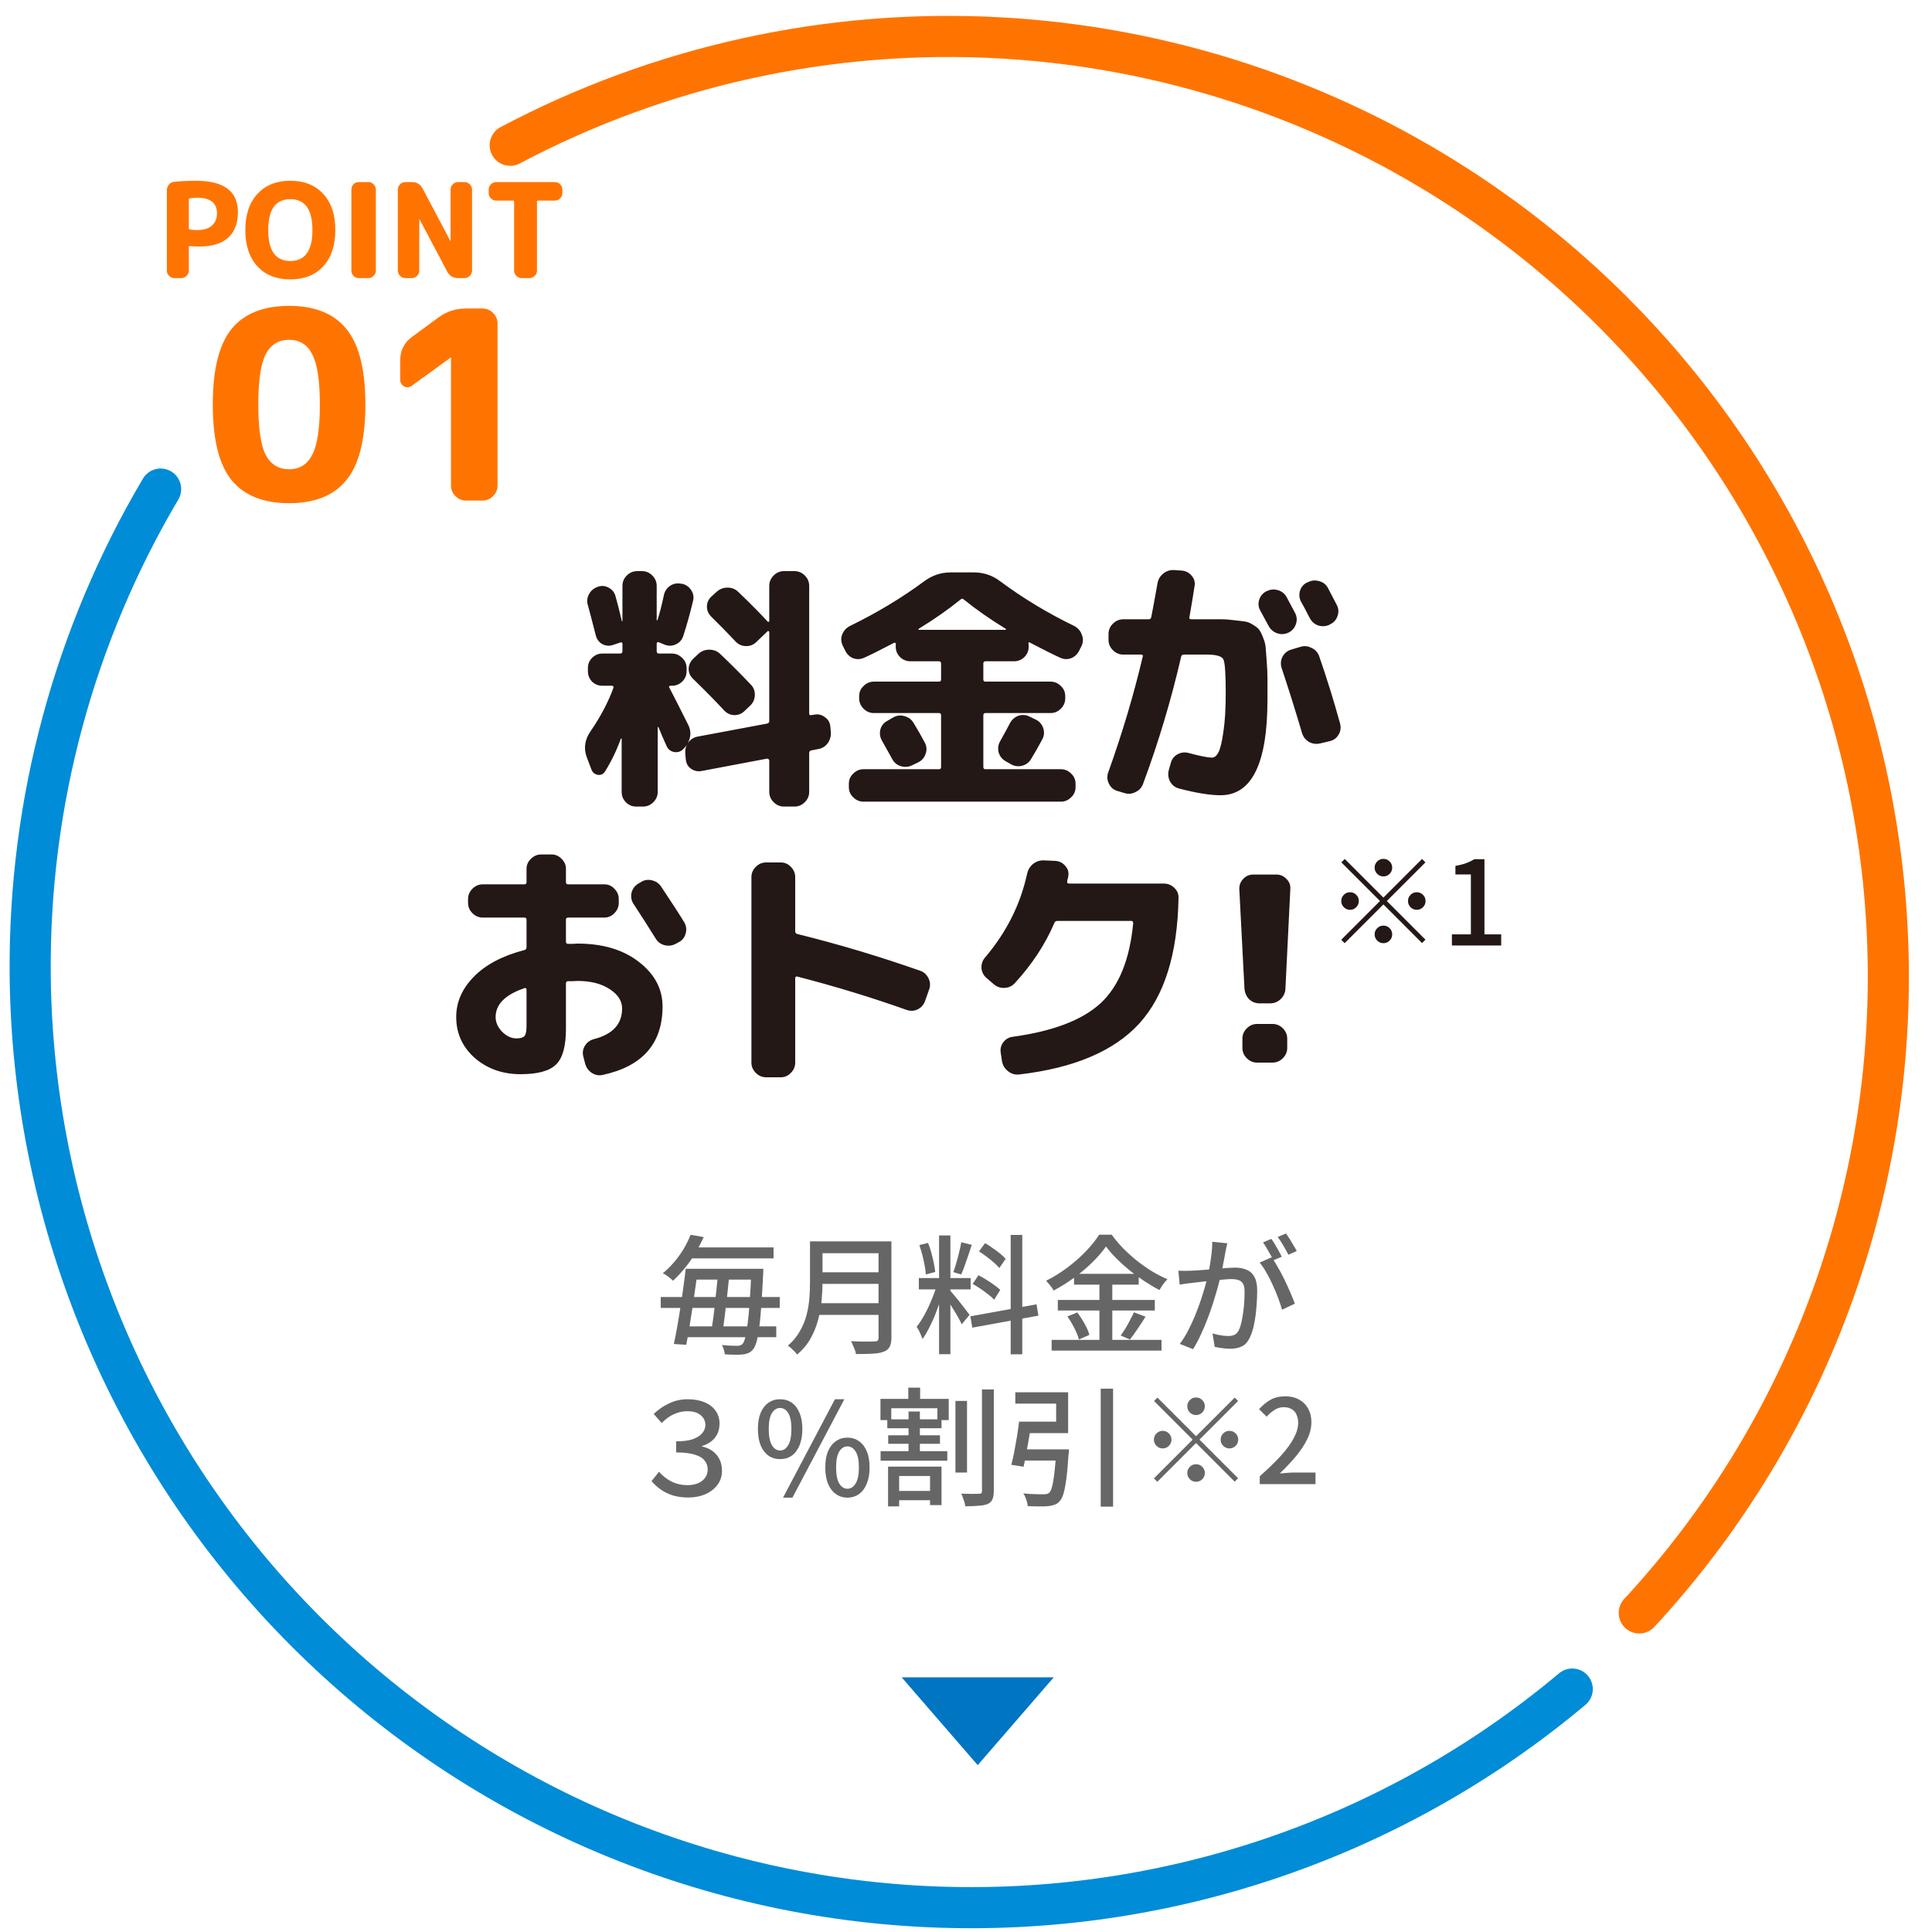
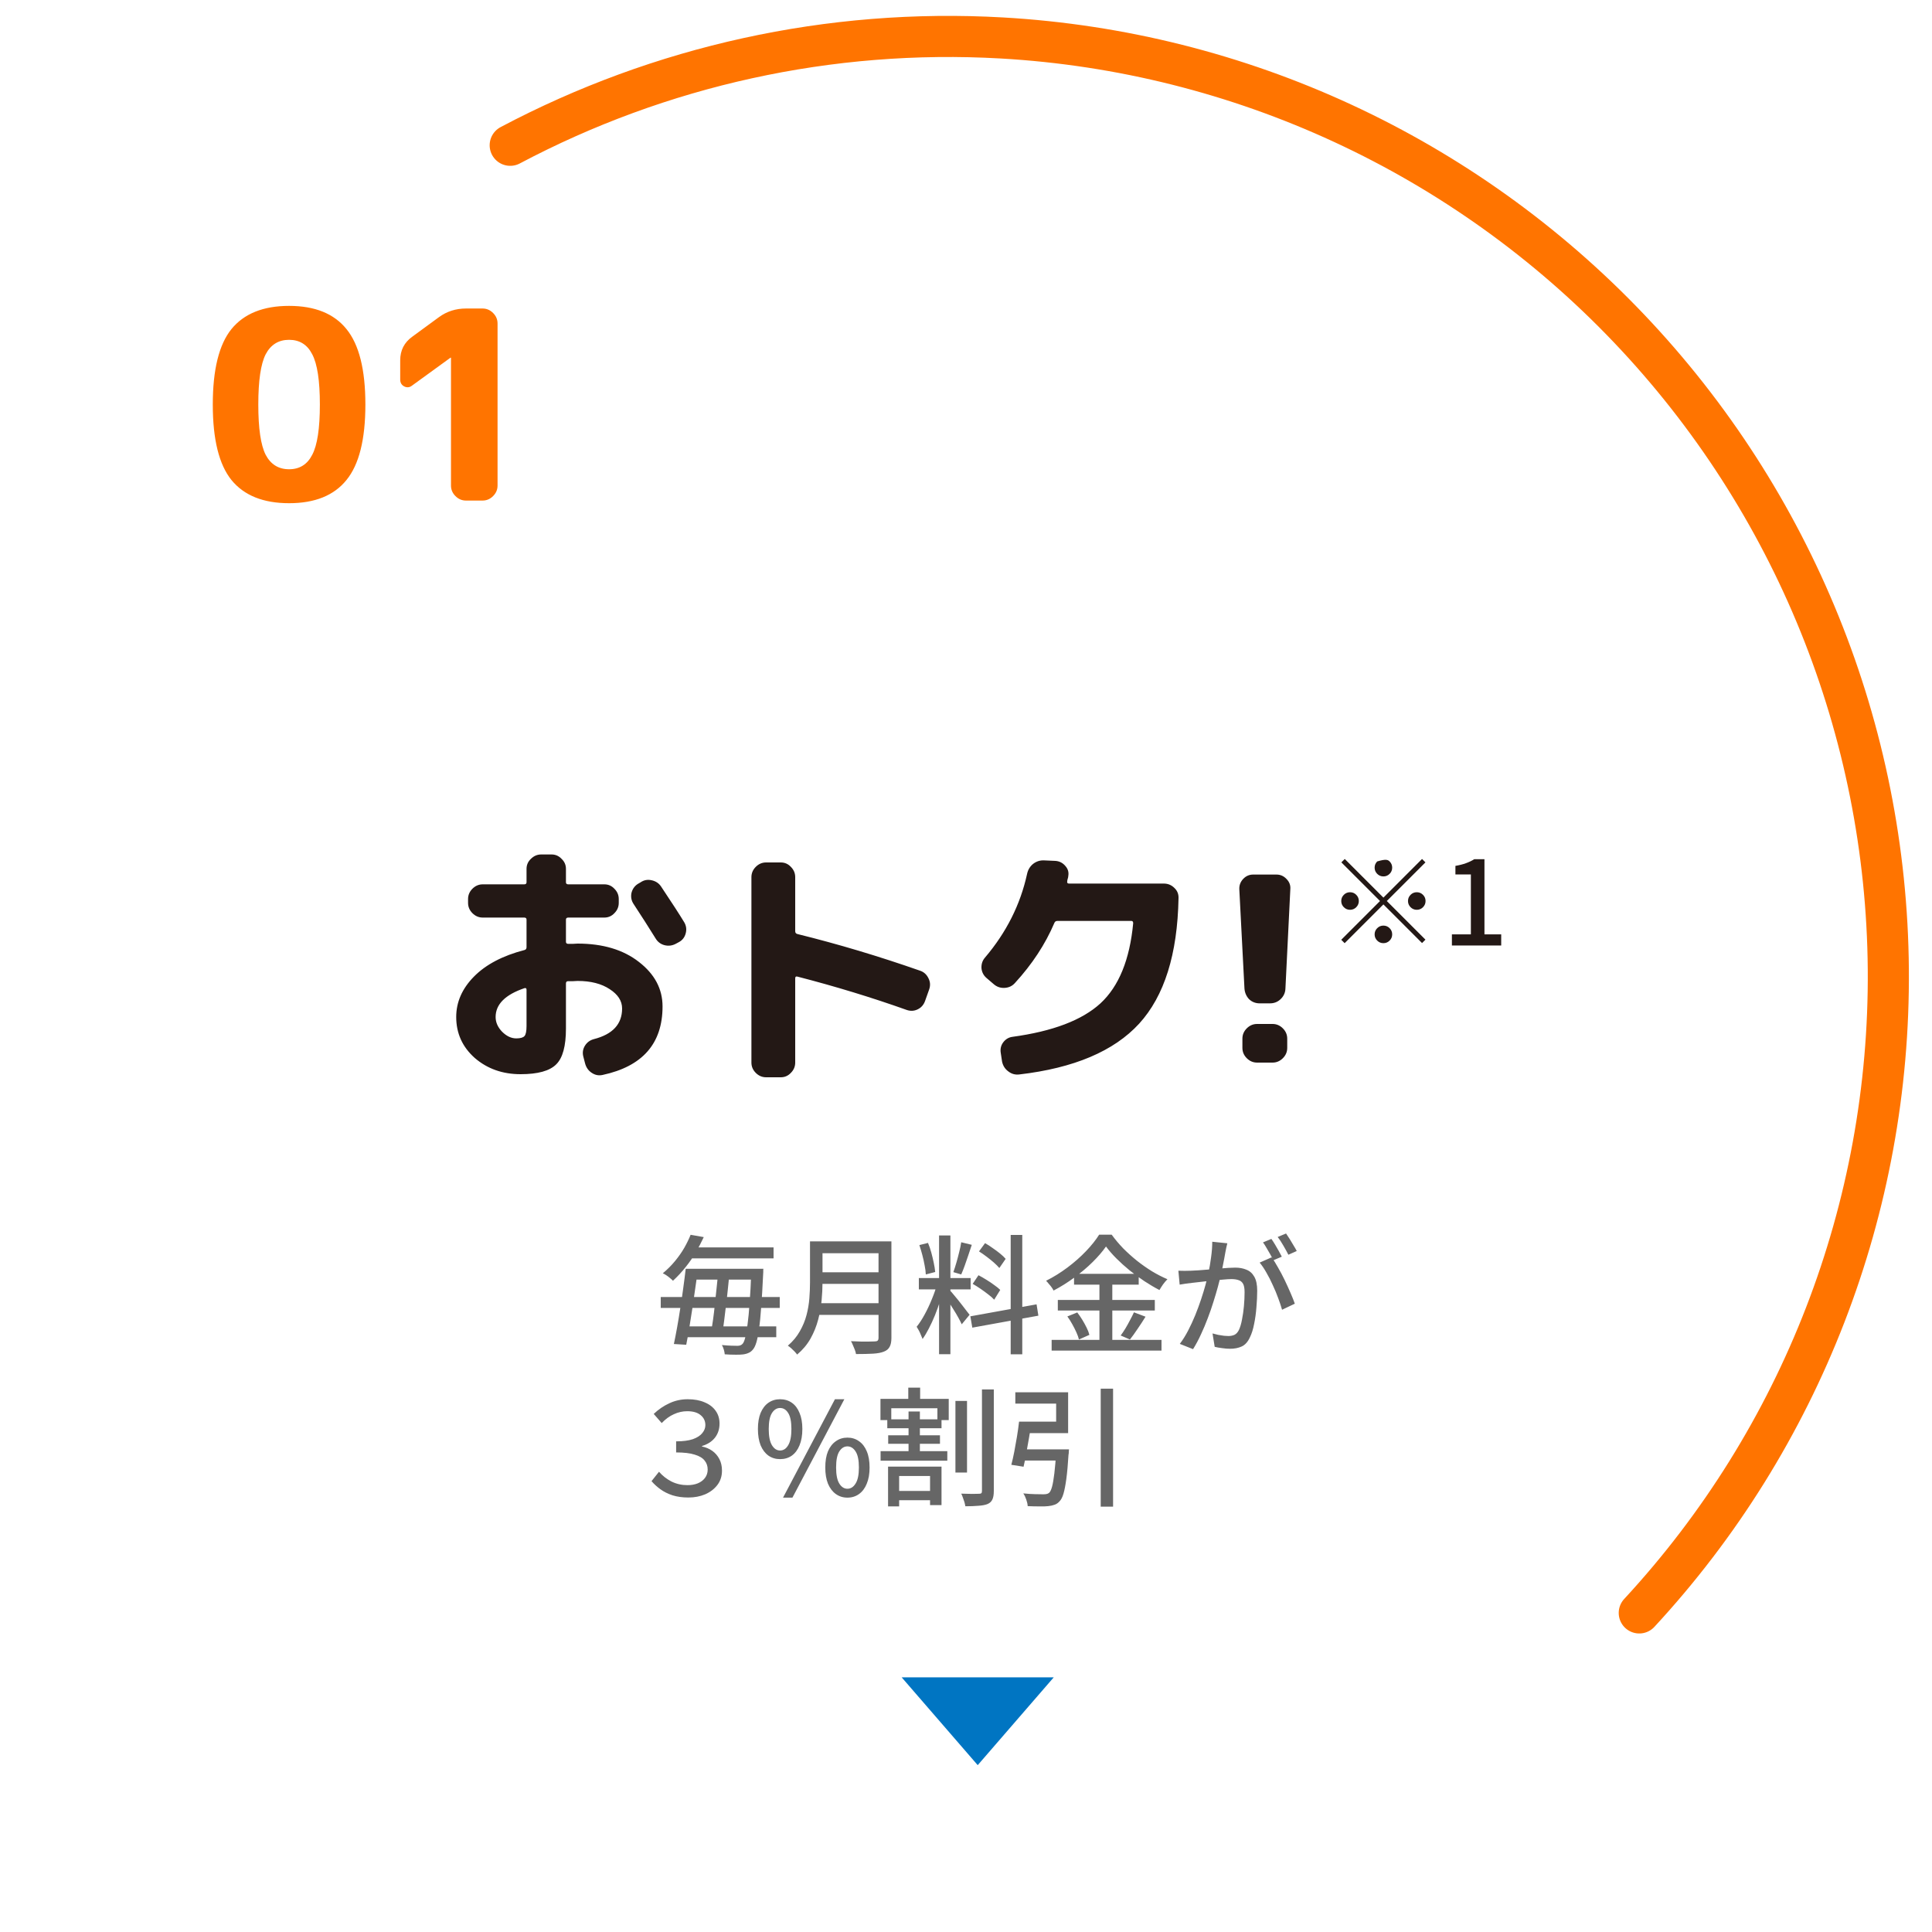
<svg xmlns="http://www.w3.org/2000/svg" width="165" height="165" viewBox="0 0 165 165" fill="none">
  <g clip-path="url(#clip0_451_2393)">
-     <path d="M61.848 60.678C61.173 59.945 60.279 59.035 59.164 57.95C58.929 57.715 58.812 57.437 58.812 57.114C58.827 56.777 58.959 56.491 59.208 56.256L59.648 55.838C59.912 55.603 60.22 55.486 60.572 55.486C60.939 55.486 61.247 55.603 61.496 55.838C62.259 56.557 63.139 57.437 64.136 58.478C64.371 58.727 64.481 59.028 64.466 59.38C64.451 59.732 64.319 60.025 64.07 60.26L63.586 60.722C63.351 60.957 63.058 61.074 62.706 61.074C62.369 61.059 62.083 60.927 61.848 60.678ZM69.57 61.03C69.893 60.971 70.186 61.045 70.45 61.25C70.729 61.441 70.883 61.705 70.912 62.042L70.956 62.504C70.985 62.856 70.897 63.179 70.692 63.472C70.487 63.751 70.208 63.919 69.856 63.978L69.284 64.088C69.167 64.117 69.108 64.191 69.108 64.308V67.63C69.108 67.967 68.983 68.261 68.734 68.51C68.485 68.759 68.191 68.884 67.854 68.884H66.952C66.615 68.884 66.321 68.759 66.072 68.51C65.823 68.261 65.698 67.967 65.698 67.63V64.946C65.698 64.902 65.676 64.865 65.632 64.836C65.588 64.792 65.544 64.777 65.5 64.792L59.912 65.848C59.589 65.907 59.289 65.841 59.01 65.65C58.746 65.459 58.599 65.195 58.57 64.858L58.526 64.374C58.497 64.081 58.548 63.817 58.68 63.582C58.636 63.67 58.548 63.78 58.416 63.912L58.328 64C58.108 64.205 57.844 64.279 57.536 64.22C57.243 64.147 57.037 63.971 56.92 63.692C56.847 63.516 56.729 63.252 56.568 62.9C56.421 62.548 56.311 62.284 56.238 62.108C56.223 62.093 56.209 62.086 56.194 62.086C56.179 62.086 56.172 62.101 56.172 62.13V67.63C56.172 67.967 56.047 68.261 55.798 68.51C55.549 68.759 55.255 68.884 54.918 68.884H54.324C53.987 68.884 53.693 68.759 53.444 68.51C53.209 68.261 53.092 67.967 53.092 67.63V63.098C53.092 63.083 53.085 63.076 53.07 63.076C53.055 63.061 53.041 63.061 53.026 63.076C52.674 64.059 52.227 64.99 51.684 65.87C51.537 66.105 51.332 66.207 51.068 66.178C50.804 66.134 50.621 65.987 50.518 65.738L50.1 64.638C49.836 63.89 49.946 63.164 50.43 62.46C51.295 61.199 51.948 59.959 52.388 58.742C52.417 58.625 52.373 58.566 52.256 58.566H51.442C51.105 58.566 50.811 58.449 50.562 58.214C50.327 57.965 50.21 57.671 50.21 57.334V57.048C50.21 56.711 50.327 56.425 50.562 56.19C50.811 55.941 51.105 55.816 51.442 55.816H52.96C53.092 55.816 53.158 55.75 53.158 55.618V54.98C53.158 54.877 53.099 54.841 52.982 54.87L52.388 55.068C52.08 55.185 51.772 55.171 51.464 55.024C51.171 54.863 50.98 54.621 50.892 54.298C50.569 53.037 50.342 52.171 50.21 51.702C50.107 51.379 50.137 51.064 50.298 50.756C50.459 50.448 50.709 50.235 51.046 50.118C51.369 50.001 51.677 50.023 51.97 50.184C52.278 50.345 52.476 50.587 52.564 50.91C52.711 51.423 52.894 52.142 53.114 53.066C53.129 53.066 53.143 53.059 53.158 53.044V50.03C53.158 49.693 53.283 49.399 53.532 49.15C53.781 48.901 54.075 48.776 54.412 48.776H54.83C55.167 48.776 55.461 48.901 55.71 49.15C55.959 49.399 56.084 49.693 56.084 50.03V52.956C56.084 52.971 56.091 52.978 56.106 52.978C56.135 52.978 56.15 52.971 56.15 52.956C56.341 52.369 56.524 51.658 56.7 50.822C56.773 50.485 56.949 50.221 57.228 50.03C57.521 49.839 57.837 49.781 58.174 49.854H58.24C58.577 49.927 58.841 50.111 59.032 50.404C59.223 50.697 59.274 51.005 59.186 51.328C58.937 52.384 58.658 53.381 58.35 54.32C58.247 54.643 58.042 54.877 57.734 55.024C57.426 55.171 57.111 55.185 56.788 55.068L56.26 54.848C56.143 54.819 56.084 54.863 56.084 54.98V55.618C56.084 55.75 56.15 55.816 56.282 55.816H57.382C57.719 55.816 58.013 55.941 58.262 56.19C58.511 56.425 58.636 56.711 58.636 57.048V57.334C58.636 57.671 58.511 57.965 58.262 58.214C58.013 58.449 57.719 58.566 57.382 58.566H57.25C57.206 58.566 57.169 58.588 57.14 58.632C57.125 58.661 57.133 58.691 57.162 58.72C57.529 59.424 58.071 60.495 58.79 61.932C59.039 62.445 59.017 62.966 58.724 63.494C58.944 63.157 59.245 62.959 59.626 62.9L65.5 61.8C65.632 61.771 65.698 61.697 65.698 61.58V53.968C65.698 53.939 65.676 53.917 65.632 53.902C65.603 53.873 65.581 53.873 65.566 53.902L64.576 54.848C64.327 55.083 64.026 55.193 63.674 55.178C63.337 55.163 63.051 55.031 62.816 54.782C62.097 54.019 61.408 53.315 60.748 52.67C60.499 52.421 60.374 52.135 60.374 51.812C60.374 51.475 60.499 51.189 60.748 50.954L61.21 50.536C61.474 50.301 61.782 50.184 62.134 50.184C62.501 50.184 62.809 50.309 63.058 50.558C64.011 51.467 64.847 52.311 65.566 53.088C65.581 53.117 65.603 53.125 65.632 53.11C65.676 53.095 65.698 53.073 65.698 53.044V50.03C65.698 49.693 65.823 49.399 66.072 49.15C66.321 48.901 66.615 48.776 66.952 48.776H67.854C68.191 48.776 68.485 48.901 68.734 49.15C68.983 49.399 69.108 49.693 69.108 50.03V60.92C69.108 61.052 69.167 61.103 69.284 61.074L69.57 61.03ZM77.886 65.364C77.578 65.511 77.255 65.533 76.918 65.43C76.595 65.327 76.353 65.122 76.192 64.814C76.001 64.462 75.715 63.949 75.334 63.274C75.158 62.981 75.107 62.665 75.18 62.328C75.268 61.991 75.459 61.741 75.752 61.58L76.28 61.272C76.588 61.096 76.911 61.059 77.248 61.162C77.585 61.25 77.842 61.441 78.018 61.734C78.385 62.335 78.707 62.9 78.986 63.428C79.147 63.736 79.169 64.051 79.052 64.374C78.949 64.697 78.744 64.939 78.436 65.1L77.886 65.364ZM87.896 61.184L88.446 61.448C88.754 61.595 88.967 61.829 89.084 62.152C89.201 62.475 89.187 62.79 89.04 63.098C88.673 63.787 88.343 64.367 88.05 64.836C87.874 65.129 87.61 65.32 87.258 65.408C86.921 65.481 86.605 65.43 86.312 65.254L85.85 64.99C85.557 64.814 85.366 64.557 85.278 64.22C85.205 63.883 85.256 63.567 85.432 63.274C85.857 62.511 86.129 62.013 86.246 61.778C86.407 61.47 86.642 61.257 86.95 61.14C87.273 61.023 87.588 61.037 87.896 61.184ZM72.166 55.53L71.968 55.134C71.821 54.811 71.807 54.496 71.924 54.188C72.056 53.865 72.276 53.623 72.584 53.462C74.901 52.333 77.021 51.057 78.942 49.634C79.617 49.135 80.365 48.886 81.186 48.886H83.166C84.002 48.886 84.75 49.135 85.41 49.634C87.361 51.086 89.473 52.362 91.746 53.462C92.054 53.623 92.267 53.865 92.384 54.188C92.516 54.496 92.516 54.811 92.384 55.134L92.186 55.53C92.039 55.853 91.805 56.08 91.482 56.212C91.174 56.329 90.859 56.315 90.536 56.168C89.949 55.904 89.099 55.479 87.984 54.892C87.881 54.819 87.83 54.848 87.83 54.98C87.83 54.995 87.837 55.017 87.852 55.046V55.244C87.852 55.581 87.727 55.875 87.478 56.124C87.229 56.359 86.935 56.476 86.598 56.476H84.156C84.039 56.476 83.98 56.542 83.98 56.674V58.016C83.98 58.148 84.039 58.214 84.156 58.214H89.722C90.059 58.214 90.353 58.339 90.602 58.588C90.851 58.823 90.976 59.109 90.976 59.446V59.644C90.976 59.981 90.851 60.275 90.602 60.524C90.353 60.773 90.059 60.898 89.722 60.898H84.156C84.039 60.898 83.98 60.964 83.98 61.096V65.496C83.98 65.628 84.039 65.694 84.156 65.694H90.602C90.939 65.694 91.233 65.819 91.482 66.068C91.731 66.303 91.856 66.589 91.856 66.926V67.234C91.856 67.571 91.731 67.857 91.482 68.092C91.233 68.341 90.939 68.466 90.602 68.466H73.75C73.413 68.466 73.119 68.341 72.87 68.092C72.621 67.857 72.496 67.571 72.496 67.234V66.926C72.496 66.589 72.621 66.303 72.87 66.068C73.119 65.819 73.413 65.694 73.75 65.694H80.196C80.313 65.694 80.372 65.628 80.372 65.496V61.096C80.372 60.964 80.313 60.898 80.196 60.898H74.63C74.293 60.898 73.999 60.773 73.75 60.524C73.501 60.275 73.376 59.981 73.376 59.644V59.446C73.376 59.109 73.501 58.823 73.75 58.588C73.999 58.339 74.293 58.214 74.63 58.214H80.196C80.313 58.214 80.372 58.148 80.372 58.016V56.674C80.372 56.542 80.313 56.476 80.196 56.476H77.754C77.417 56.476 77.123 56.359 76.874 56.124C76.625 55.875 76.5 55.581 76.5 55.244V55.046V55.024C76.515 55.009 76.522 54.995 76.522 54.98C76.522 54.951 76.5 54.929 76.456 54.914C76.427 54.885 76.397 54.877 76.368 54.892C75.253 55.479 74.403 55.904 73.816 56.168C73.493 56.315 73.171 56.329 72.848 56.212C72.54 56.08 72.313 55.853 72.166 55.53ZM82.044 51.196C80.973 52.061 79.778 52.897 78.458 53.704C78.443 53.719 78.436 53.741 78.436 53.77C78.436 53.785 78.451 53.792 78.48 53.792H85.872C85.901 53.792 85.916 53.785 85.916 53.77C85.916 53.741 85.909 53.719 85.894 53.704C84.574 52.897 83.379 52.061 82.308 51.196C82.22 51.108 82.132 51.108 82.044 51.196ZM107.63 52.142C107.469 51.849 107.439 51.541 107.542 51.218C107.645 50.895 107.85 50.653 108.158 50.492H108.18C108.488 50.331 108.811 50.301 109.148 50.404C109.485 50.507 109.735 50.712 109.896 51.02C110.057 51.313 110.299 51.768 110.622 52.384C110.769 52.692 110.783 53.007 110.666 53.33C110.549 53.653 110.336 53.887 110.028 54.034C109.705 54.181 109.383 54.195 109.06 54.078C108.737 53.961 108.495 53.748 108.334 53.44C108.261 53.308 108.026 52.875 107.63 52.142ZM111.854 52.78C111.781 52.633 111.663 52.406 111.502 52.098C111.341 51.79 111.216 51.563 111.128 51.416C110.967 51.123 110.93 50.807 111.018 50.47C111.121 50.133 111.326 49.891 111.634 49.744L111.7 49.722C112.008 49.561 112.331 49.531 112.668 49.634C113.005 49.722 113.255 49.92 113.416 50.228C113.9 51.152 114.149 51.629 114.164 51.658C114.325 51.966 114.347 52.281 114.23 52.604C114.127 52.927 113.922 53.161 113.614 53.308L113.548 53.352C113.24 53.499 112.917 53.521 112.58 53.418C112.257 53.301 112.015 53.088 111.854 52.78ZM95.398 67.542C95.075 67.439 94.841 67.227 94.694 66.904C94.547 66.596 94.533 66.281 94.65 65.958C95.853 62.599 96.835 59.299 97.598 56.058C97.627 55.955 97.576 55.904 97.444 55.904H95.926C95.589 55.904 95.295 55.779 95.046 55.53C94.797 55.281 94.672 54.987 94.672 54.65V54.144C94.672 53.807 94.797 53.513 95.046 53.264C95.295 53.015 95.589 52.89 95.926 52.89H98.104C98.221 52.89 98.295 52.824 98.324 52.692C98.368 52.501 98.544 51.548 98.852 49.832C98.911 49.48 99.079 49.194 99.358 48.974C99.637 48.754 99.952 48.659 100.304 48.688L100.942 48.732C101.279 48.761 101.558 48.908 101.778 49.172C101.998 49.436 102.079 49.729 102.02 50.052C101.932 50.653 101.785 51.541 101.58 52.714C101.551 52.831 101.602 52.89 101.734 52.89H102.922C103.553 52.89 104.029 52.89 104.352 52.89C104.675 52.89 105.049 52.919 105.474 52.978C105.899 53.022 106.2 53.059 106.376 53.088C106.567 53.117 106.787 53.213 107.036 53.374C107.3 53.535 107.469 53.675 107.542 53.792C107.63 53.895 107.74 54.115 107.872 54.452C108.004 54.775 108.077 55.053 108.092 55.288C108.107 55.523 108.136 55.911 108.18 56.454C108.224 56.997 108.246 57.481 108.246 57.906C108.246 58.331 108.246 58.947 108.246 59.754C108.246 65.195 106.911 67.916 104.242 67.916C103.333 67.916 102.152 67.725 100.7 67.344C100.363 67.256 100.106 67.058 99.93 66.75C99.769 66.442 99.732 66.112 99.82 65.76L99.996 65.144C100.084 64.821 100.275 64.579 100.568 64.418C100.861 64.257 101.177 64.22 101.514 64.308C102.497 64.572 103.164 64.704 103.516 64.704C103.721 64.704 103.905 64.55 104.066 64.242C104.227 63.919 104.367 63.333 104.484 62.482C104.616 61.617 104.682 60.524 104.682 59.204C104.682 57.547 104.616 56.586 104.484 56.322C104.352 56.043 103.883 55.904 103.076 55.904H101.118C100.986 55.904 100.905 55.963 100.876 56.08C100.011 59.82 98.925 63.443 97.62 66.948C97.503 67.271 97.283 67.505 96.96 67.652C96.652 67.813 96.329 67.835 95.992 67.718L95.398 67.542ZM111.062 55.244C111.385 55.141 111.7 55.171 112.008 55.332C112.331 55.479 112.551 55.721 112.668 56.058C113.328 57.965 113.922 59.879 114.45 61.8C114.538 62.137 114.494 62.453 114.318 62.746C114.142 63.039 113.893 63.223 113.57 63.296L112.734 63.494C112.397 63.567 112.081 63.523 111.788 63.362C111.495 63.186 111.297 62.929 111.194 62.592C110.71 60.935 110.131 59.087 109.456 57.048C109.353 56.725 109.375 56.41 109.522 56.102C109.683 55.794 109.925 55.589 110.248 55.486L111.062 55.244Z" fill="#231815" />
    <path d="M58.992 108.359H64.492V109.283H58.992V108.359ZM58.189 113.276H66.296V114.2H58.189V113.276ZM56.429 110.768H66.593V111.703H56.429V110.768ZM58.651 106.533H66.065V107.468H58.651V106.533ZM64.162 108.359H65.196C65.196 108.359 65.192 108.392 65.185 108.458C65.185 108.517 65.185 108.583 65.185 108.656C65.185 108.729 65.181 108.792 65.174 108.843C65.123 109.936 65.068 110.863 65.009 111.626C64.958 112.381 64.895 113.005 64.822 113.496C64.756 113.98 64.683 114.358 64.602 114.629C64.521 114.9 64.43 115.098 64.327 115.223C64.21 115.377 64.078 115.483 63.931 115.542C63.792 115.608 63.627 115.652 63.436 115.674C63.267 115.696 63.044 115.703 62.765 115.696C62.486 115.696 62.197 115.685 61.896 115.663C61.889 115.553 61.863 115.421 61.819 115.267C61.775 115.12 61.72 114.988 61.654 114.871C61.947 114.9 62.211 114.919 62.446 114.926C62.681 114.933 62.86 114.937 62.985 114.937C63.088 114.937 63.172 114.922 63.238 114.893C63.304 114.871 63.366 114.827 63.425 114.761C63.506 114.673 63.579 114.497 63.645 114.233C63.718 113.969 63.784 113.595 63.843 113.111C63.909 112.627 63.968 112.015 64.019 111.274C64.078 110.526 64.125 109.628 64.162 108.579V108.359ZM58.563 108.359H59.608C59.542 108.887 59.465 109.444 59.377 110.031C59.296 110.61 59.212 111.193 59.124 111.78C59.036 112.367 58.948 112.924 58.86 113.452C58.772 113.98 58.688 114.446 58.607 114.849L57.551 114.783C57.639 114.372 57.731 113.903 57.826 113.375C57.921 112.847 58.013 112.293 58.101 111.714C58.196 111.135 58.281 110.559 58.354 109.987C58.435 109.408 58.504 108.865 58.563 108.359ZM61.313 108.81H62.281C62.252 109.221 62.211 109.653 62.16 110.108C62.116 110.555 62.065 111.006 62.006 111.461C61.955 111.908 61.903 112.334 61.852 112.737C61.801 113.14 61.749 113.496 61.698 113.804H60.73C60.781 113.489 60.836 113.126 60.895 112.715C60.954 112.304 61.005 111.875 61.049 111.428C61.1 110.973 61.148 110.522 61.192 110.075C61.243 109.628 61.284 109.206 61.313 108.81ZM58.981 105.455L60.103 105.653C59.905 106.078 59.681 106.507 59.432 106.94C59.183 107.373 58.893 107.794 58.563 108.205C58.24 108.616 57.877 109.008 57.474 109.382C57.408 109.309 57.324 109.232 57.221 109.151C57.118 109.063 57.012 108.982 56.902 108.909C56.792 108.836 56.693 108.781 56.605 108.744C56.994 108.421 57.342 108.073 57.65 107.699C57.958 107.325 58.222 106.947 58.442 106.566C58.662 106.177 58.842 105.807 58.981 105.455ZM69.871 106.016H75.503V107.028H69.871V106.016ZM69.871 108.656H75.547V109.646H69.871V108.656ZM69.794 111.296H75.481V112.297H69.794V111.296ZM69.178 106.016H70.245V109.525C70.245 110.002 70.219 110.515 70.168 111.065C70.117 111.608 70.018 112.158 69.871 112.715C69.724 113.272 69.508 113.808 69.222 114.321C68.936 114.827 68.555 115.282 68.078 115.685C68.027 115.612 67.953 115.524 67.858 115.421C67.763 115.326 67.664 115.23 67.561 115.135C67.458 115.047 67.367 114.977 67.286 114.926C67.719 114.552 68.06 114.141 68.309 113.694C68.566 113.247 68.756 112.785 68.881 112.308C69.006 111.831 69.086 111.355 69.123 110.878C69.16 110.401 69.178 109.947 69.178 109.514V106.016ZM75.03 106.016H76.13V114.255C76.13 114.592 76.079 114.849 75.976 115.025C75.881 115.208 75.719 115.344 75.492 115.432C75.257 115.527 74.946 115.586 74.557 115.608C74.176 115.63 73.692 115.641 73.105 115.641C73.09 115.531 73.057 115.41 73.006 115.278C72.955 115.146 72.9 115.014 72.841 114.882C72.79 114.75 72.735 114.636 72.676 114.541C72.962 114.556 73.241 114.567 73.512 114.574C73.791 114.574 74.033 114.574 74.238 114.574C74.451 114.567 74.601 114.563 74.689 114.563C74.814 114.563 74.902 114.541 74.953 114.497C75.004 114.446 75.03 114.361 75.03 114.244V106.016ZM80.2 105.51H81.168V115.652H80.2V105.51ZM78.473 109.151H82.895V110.119H78.473V109.151ZM80.035 109.657L80.629 109.943C80.534 110.31 80.42 110.698 80.288 111.109C80.156 111.52 80.009 111.927 79.848 112.33C79.687 112.726 79.514 113.1 79.331 113.452C79.155 113.797 78.975 114.097 78.792 114.354C78.755 114.251 78.708 114.138 78.649 114.013C78.598 113.881 78.539 113.753 78.473 113.628C78.407 113.503 78.345 113.397 78.286 113.309C78.513 113.03 78.741 112.682 78.968 112.264C79.195 111.846 79.401 111.41 79.584 110.955C79.775 110.493 79.925 110.06 80.035 109.657ZM81.146 110.229C81.212 110.288 81.3 110.387 81.41 110.526C81.527 110.665 81.656 110.819 81.795 110.988C81.934 111.157 82.07 111.329 82.202 111.505C82.341 111.681 82.462 111.839 82.565 111.978C82.675 112.117 82.756 112.22 82.807 112.286L82.136 113.1C82.07 112.953 81.975 112.766 81.85 112.539C81.725 112.312 81.586 112.077 81.432 111.835C81.285 111.593 81.142 111.366 81.003 111.153C80.864 110.94 80.75 110.772 80.662 110.647L81.146 110.229ZM78.517 106.335L79.254 106.148C79.364 106.405 79.459 106.683 79.54 106.984C79.621 107.285 79.69 107.578 79.749 107.864C79.808 108.143 79.848 108.399 79.87 108.634L79.067 108.843C79.06 108.616 79.027 108.359 78.968 108.073C78.917 107.78 78.851 107.483 78.77 107.182C78.689 106.874 78.605 106.592 78.517 106.335ZM82.092 106.093L82.994 106.313C82.899 106.592 82.8 106.889 82.697 107.204C82.594 107.512 82.492 107.809 82.389 108.095C82.286 108.381 82.187 108.63 82.092 108.843L81.421 108.645C81.502 108.418 81.586 108.154 81.674 107.853C81.762 107.552 81.843 107.248 81.916 106.94C81.997 106.632 82.055 106.35 82.092 106.093ZM86.316 105.466H87.306V115.663H86.316V105.466ZM82.873 112.418L88.527 111.395L88.681 112.363L83.038 113.386L82.873 112.418ZM83.61 106.874L84.127 106.17C84.34 106.287 84.556 106.427 84.776 106.588C85.003 106.742 85.216 106.9 85.414 107.061C85.612 107.222 85.77 107.373 85.887 107.512L85.348 108.293C85.231 108.154 85.077 108 84.886 107.831C84.695 107.662 84.486 107.494 84.259 107.325C84.039 107.156 83.823 107.006 83.61 106.874ZM83.071 109.646L83.566 108.909C83.779 109.019 84.002 109.147 84.237 109.294C84.479 109.441 84.703 109.591 84.908 109.745C85.121 109.892 85.293 110.031 85.425 110.163L84.908 110.999C84.783 110.86 84.618 110.713 84.413 110.559C84.208 110.398 83.988 110.236 83.753 110.075C83.518 109.914 83.291 109.771 83.071 109.646ZM94.456 106.456C94.155 106.889 93.77 107.336 93.301 107.798C92.839 108.253 92.322 108.689 91.75 109.107C91.185 109.525 90.595 109.895 89.979 110.218C89.942 110.137 89.887 110.046 89.814 109.943C89.741 109.84 89.66 109.741 89.572 109.646C89.491 109.543 89.414 109.455 89.341 109.382C89.972 109.067 90.58 108.689 91.167 108.249C91.754 107.809 92.282 107.343 92.751 106.852C93.22 106.361 93.594 105.891 93.873 105.444H94.94C95.233 105.847 95.563 106.24 95.93 106.621C96.304 106.995 96.696 107.347 97.107 107.677C97.525 108.007 97.954 108.308 98.394 108.579C98.834 108.843 99.27 109.067 99.703 109.25C99.578 109.375 99.454 109.521 99.329 109.69C99.212 109.859 99.109 110.02 99.021 110.174C98.596 109.954 98.167 109.701 97.734 109.415C97.301 109.129 96.88 108.821 96.469 108.491C96.066 108.161 95.692 107.824 95.347 107.479C95.002 107.134 94.705 106.793 94.456 106.456ZM91.728 108.788H97.25V109.712H91.728V108.788ZM90.342 111.021H98.625V111.923H90.342V111.021ZM89.814 114.431H99.197V115.344H89.814V114.431ZM93.895 109.151H94.995V114.893H93.895V109.151ZM91.156 112.429L92.003 112.088C92.15 112.279 92.293 112.488 92.432 112.715C92.571 112.942 92.696 113.17 92.806 113.397C92.916 113.617 92.993 113.819 93.037 114.002L92.146 114.398C92.102 114.215 92.029 114.009 91.926 113.782C91.823 113.555 91.706 113.324 91.574 113.089C91.442 112.847 91.303 112.627 91.156 112.429ZM96.843 112.077L97.833 112.451C97.62 112.796 97.393 113.144 97.151 113.496C96.916 113.848 96.7 114.149 96.502 114.398L95.71 114.057C95.842 113.881 95.978 113.679 96.117 113.452C96.256 113.217 96.388 112.979 96.513 112.737C96.645 112.495 96.755 112.275 96.843 112.077ZM104.818 106.181C104.789 106.291 104.759 106.416 104.73 106.555C104.708 106.694 104.682 106.823 104.653 106.94C104.631 107.087 104.598 107.27 104.554 107.49C104.51 107.703 104.466 107.926 104.422 108.161C104.385 108.388 104.341 108.608 104.29 108.821C104.217 109.129 104.125 109.485 104.015 109.888C103.905 110.291 103.777 110.724 103.63 111.186C103.491 111.641 103.329 112.106 103.146 112.583C102.97 113.052 102.776 113.514 102.563 113.969C102.358 114.416 102.134 114.834 101.892 115.223L100.759 114.772C101.016 114.435 101.254 114.053 101.474 113.628C101.694 113.203 101.896 112.766 102.079 112.319C102.262 111.864 102.427 111.417 102.574 110.977C102.721 110.537 102.845 110.13 102.948 109.756C103.051 109.375 103.131 109.048 103.19 108.777C103.293 108.308 103.373 107.838 103.432 107.369C103.498 106.9 103.531 106.46 103.531 106.049L104.818 106.181ZM108.602 107.38C108.771 107.607 108.95 107.893 109.141 108.238C109.339 108.575 109.53 108.935 109.713 109.316C109.896 109.697 110.065 110.068 110.219 110.427C110.373 110.779 110.494 111.083 110.582 111.34L109.493 111.857C109.412 111.564 109.302 111.234 109.163 110.867C109.031 110.5 108.877 110.13 108.701 109.756C108.532 109.375 108.349 109.015 108.151 108.678C107.96 108.341 107.77 108.058 107.579 107.831L108.602 107.38ZM100.638 108.524C100.821 108.531 100.997 108.535 101.166 108.535C101.335 108.535 101.514 108.531 101.705 108.524C101.874 108.517 102.086 108.506 102.343 108.491C102.607 108.469 102.886 108.447 103.179 108.425C103.48 108.396 103.777 108.37 104.07 108.348C104.363 108.319 104.635 108.297 104.884 108.282C105.141 108.267 105.346 108.26 105.5 108.26C105.852 108.26 106.167 108.319 106.446 108.436C106.732 108.546 106.956 108.744 107.117 109.03C107.286 109.316 107.37 109.716 107.37 110.229C107.37 110.662 107.348 111.131 107.304 111.637C107.267 112.136 107.201 112.616 107.106 113.078C107.018 113.533 106.897 113.914 106.743 114.222C106.567 114.603 106.336 114.86 106.05 114.992C105.764 115.124 105.43 115.19 105.049 115.19C104.836 115.19 104.609 115.172 104.367 115.135C104.132 115.106 103.923 115.069 103.74 115.025L103.553 113.881C103.707 113.925 103.868 113.965 104.037 114.002C104.206 114.031 104.367 114.057 104.521 114.079C104.675 114.094 104.803 114.101 104.906 114.101C105.097 114.101 105.269 114.068 105.423 114.002C105.577 113.929 105.705 113.789 105.808 113.584C105.918 113.349 106.006 113.052 106.072 112.693C106.145 112.334 106.2 111.949 106.237 111.538C106.274 111.127 106.292 110.731 106.292 110.35C106.292 110.027 106.248 109.789 106.16 109.635C106.072 109.481 105.944 109.378 105.775 109.327C105.606 109.268 105.405 109.239 105.17 109.239C104.994 109.239 104.752 109.254 104.444 109.283C104.143 109.305 103.821 109.334 103.476 109.371C103.139 109.408 102.82 109.444 102.519 109.481C102.226 109.51 101.998 109.536 101.837 109.558C101.698 109.573 101.518 109.595 101.298 109.624C101.085 109.653 100.902 109.683 100.748 109.712L100.638 108.524ZM108.58 105.807C108.675 105.939 108.778 106.097 108.888 106.28C108.998 106.463 109.104 106.647 109.207 106.83C109.31 107.013 109.398 107.178 109.471 107.325L108.745 107.633C108.679 107.486 108.595 107.321 108.492 107.138C108.389 106.955 108.283 106.771 108.173 106.588C108.07 106.405 107.968 106.243 107.865 106.104L108.58 105.807ZM109.834 105.345C109.929 105.484 110.036 105.646 110.153 105.829C110.27 106.012 110.38 106.196 110.483 106.379C110.593 106.555 110.681 106.709 110.747 106.841L110.032 107.16C109.915 106.925 109.772 106.665 109.603 106.379C109.442 106.093 109.28 105.847 109.119 105.642L109.834 105.345Z" fill="#666666" />
    <path d="M58.789 127.893C58.29 127.893 57.839 127.831 57.436 127.706C57.04 127.574 56.695 127.402 56.402 127.189C56.109 126.976 55.856 126.745 55.643 126.496L56.281 125.693C56.582 126.038 56.937 126.316 57.348 126.529C57.766 126.734 58.221 126.837 58.712 126.837C59.042 126.837 59.335 126.786 59.592 126.683C59.856 126.573 60.061 126.419 60.208 126.221C60.362 126.016 60.439 125.777 60.439 125.506C60.439 125.205 60.351 124.949 60.175 124.736C60.006 124.516 59.724 124.347 59.328 124.23C58.939 124.105 58.411 124.043 57.744 124.043V123.097C58.331 123.097 58.807 123.035 59.174 122.91C59.541 122.778 59.808 122.606 59.977 122.393C60.153 122.18 60.241 121.953 60.241 121.711C60.241 121.366 60.109 121.084 59.845 120.864C59.581 120.637 59.196 120.523 58.69 120.523C58.301 120.523 57.924 120.607 57.557 120.776C57.19 120.937 56.842 121.19 56.512 121.535L55.83 120.754C56.241 120.365 56.688 120.061 57.172 119.841C57.656 119.614 58.177 119.5 58.734 119.5C59.291 119.5 59.772 119.588 60.175 119.764C60.586 119.933 60.901 120.175 61.121 120.49C61.341 120.798 61.451 121.161 61.451 121.579C61.451 122.048 61.319 122.452 61.055 122.789C60.791 123.119 60.424 123.354 59.955 123.493V123.537C60.285 123.603 60.578 123.728 60.835 123.911C61.092 124.094 61.293 124.329 61.44 124.615C61.587 124.901 61.66 125.227 61.66 125.594C61.66 126.071 61.528 126.481 61.264 126.826C61.007 127.163 60.663 127.427 60.23 127.618C59.797 127.801 59.317 127.893 58.789 127.893ZM66.621 124.615C66.247 124.615 65.917 124.516 65.631 124.318C65.345 124.113 65.121 123.819 64.96 123.438C64.806 123.049 64.729 122.584 64.729 122.041C64.729 121.498 64.806 121.04 64.96 120.666C65.121 120.285 65.345 119.995 65.631 119.797C65.917 119.599 66.247 119.5 66.621 119.5C67.002 119.5 67.336 119.599 67.622 119.797C67.908 119.995 68.128 120.285 68.282 120.666C68.443 121.04 68.524 121.498 68.524 122.041C68.524 122.584 68.443 123.049 68.282 123.438C68.128 123.819 67.908 124.113 67.622 124.318C67.336 124.516 67.002 124.615 66.621 124.615ZM66.621 123.878C66.907 123.878 67.138 123.728 67.314 123.427C67.497 123.126 67.589 122.664 67.589 122.041C67.589 121.418 67.497 120.963 67.314 120.677C67.138 120.391 66.907 120.248 66.621 120.248C66.342 120.248 66.111 120.391 65.928 120.677C65.745 120.963 65.653 121.418 65.653 122.041C65.653 122.664 65.745 123.126 65.928 123.427C66.111 123.728 66.342 123.878 66.621 123.878ZM66.874 127.904L71.307 119.5H72.11L67.677 127.904H66.874ZM72.374 127.904C72 127.904 71.67 127.801 71.384 127.596C71.098 127.391 70.874 127.097 70.713 126.716C70.559 126.335 70.482 125.873 70.482 125.33C70.482 124.78 70.559 124.318 70.713 123.944C70.874 123.57 71.098 123.284 71.384 123.086C71.67 122.881 72 122.778 72.374 122.778C72.748 122.778 73.078 122.881 73.364 123.086C73.65 123.284 73.87 123.57 74.024 123.944C74.185 124.318 74.266 124.78 74.266 125.33C74.266 125.873 74.185 126.335 74.024 126.716C73.87 127.097 73.65 127.391 73.364 127.596C73.078 127.801 72.748 127.904 72.374 127.904ZM72.374 127.145C72.653 127.145 72.884 126.998 73.067 126.705C73.258 126.412 73.353 125.953 73.353 125.33C73.353 124.699 73.258 124.241 73.067 123.955C72.884 123.669 72.653 123.526 72.374 123.526C72.095 123.526 71.864 123.669 71.681 123.955C71.498 124.241 71.406 124.699 71.406 125.33C71.406 125.953 71.498 126.412 71.681 126.705C71.864 126.998 72.095 127.145 72.374 127.145ZM81.597 119.643H82.587V125.759H81.597V119.643ZM83.863 118.664H84.875V127.332C84.875 127.647 84.835 127.889 84.754 128.058C84.681 128.227 84.549 128.355 84.358 128.443C84.167 128.524 83.911 128.575 83.588 128.597C83.265 128.626 82.884 128.641 82.444 128.641C82.429 128.538 82.404 128.421 82.367 128.289C82.33 128.164 82.286 128.036 82.235 127.904C82.191 127.772 82.143 127.658 82.092 127.563C82.422 127.57 82.73 127.578 83.016 127.585C83.309 127.585 83.507 127.581 83.61 127.574C83.705 127.574 83.771 127.559 83.808 127.53C83.845 127.493 83.863 127.427 83.863 127.332V118.664ZM76.306 127.332H79.87V128.124H76.306V127.332ZM75.206 123.933H80.904V124.747H75.206V123.933ZM75.778 121.216H80.409V121.975H75.778V121.216ZM75.855 122.58H80.277V123.306H75.855V122.58ZM77.571 118.51H78.583V119.929H77.571V118.51ZM77.593 120.545H78.561V124.373H77.593V120.545ZM75.844 125.253H80.409V128.542H79.43V126.056H76.79V128.652H75.844V125.253ZM75.195 119.467H81.025V121.282H80.057V120.27H76.119V121.282H75.195V119.467ZM90.221 123.779H91.299C91.299 123.779 91.295 123.808 91.288 123.867C91.288 123.918 91.284 123.981 91.277 124.054C91.277 124.12 91.27 124.179 91.255 124.23C91.204 125.073 91.141 125.766 91.068 126.309C90.995 126.844 90.914 127.262 90.826 127.563C90.738 127.864 90.624 128.084 90.485 128.223C90.36 128.362 90.221 128.458 90.067 128.509C89.913 128.568 89.73 128.608 89.517 128.63C89.334 128.652 89.084 128.659 88.769 128.652C88.454 128.652 88.12 128.645 87.768 128.63C87.761 128.461 87.72 128.274 87.647 128.069C87.581 127.871 87.497 127.695 87.394 127.541C87.746 127.578 88.083 127.6 88.406 127.607C88.729 127.614 88.96 127.618 89.099 127.618C89.209 127.618 89.301 127.611 89.374 127.596C89.455 127.581 89.528 127.548 89.594 127.497C89.689 127.416 89.774 127.244 89.847 126.98C89.92 126.709 89.986 126.327 90.045 125.836C90.104 125.337 90.159 124.699 90.21 123.922L90.221 123.779ZM87.031 121.414H88.098C88.039 121.839 87.97 122.287 87.889 122.756C87.808 123.225 87.728 123.676 87.647 124.109C87.574 124.542 87.497 124.927 87.416 125.264L86.371 125.099C86.459 124.769 86.543 124.395 86.624 123.977C86.705 123.559 86.782 123.126 86.855 122.679C86.928 122.232 86.987 121.81 87.031 121.414ZM94.005 118.598H95.061V128.674H94.005V118.598ZM87.163 123.779H90.529V124.736H87.031L87.163 123.779ZM87.405 121.414H90.199V119.874H86.712V118.906H91.222V122.393H87.405V121.414Z" fill="#666666" />
-     <path d="M102.148 120.85C101.942 120.85 101.765 120.777 101.618 120.63C101.472 120.483 101.398 120.307 101.398 120.1C101.398 119.893 101.472 119.717 101.618 119.57C101.765 119.423 101.942 119.35 102.148 119.35C102.355 119.35 102.532 119.423 102.678 119.57C102.825 119.717 102.898 119.893 102.898 120.1C102.898 120.307 102.825 120.483 102.678 120.63C102.532 120.777 102.355 120.85 102.148 120.85ZM102.148 122.66L105.448 119.36L105.738 119.65L102.438 122.95L105.738 126.25L105.448 126.54L102.148 123.24L98.838 126.55L98.548 126.26L101.858 122.95L98.558 119.65L98.848 119.36L102.148 122.66ZM100.048 122.95C100.048 123.157 99.975 123.333 99.828 123.48C99.682 123.627 99.505 123.7 99.298 123.7C99.092 123.7 98.915 123.627 98.768 123.48C98.622 123.333 98.548 123.157 98.548 122.95C98.548 122.743 98.622 122.567 98.768 122.42C98.915 122.273 99.092 122.2 99.298 122.2C99.505 122.2 99.682 122.273 99.828 122.42C99.975 122.567 100.048 122.743 100.048 122.95ZM104.248 122.95C104.248 122.743 104.322 122.567 104.468 122.42C104.615 122.273 104.792 122.2 104.998 122.2C105.205 122.2 105.382 122.273 105.528 122.42C105.675 122.567 105.748 122.743 105.748 122.95C105.748 123.157 105.675 123.333 105.528 123.48C105.382 123.627 105.205 123.7 104.998 123.7C104.792 123.7 104.615 123.627 104.468 123.48C104.322 123.333 104.248 123.157 104.248 122.95ZM102.148 125.05C102.355 125.05 102.532 125.123 102.678 125.27C102.825 125.417 102.898 125.593 102.898 125.8C102.898 126.007 102.825 126.183 102.678 126.33C102.532 126.477 102.355 126.55 102.148 126.55C101.942 126.55 101.765 126.477 101.618 126.33C101.472 126.183 101.398 126.007 101.398 125.8C101.398 125.593 101.472 125.417 101.618 125.27C101.765 125.123 101.942 125.05 102.148 125.05ZM107.588 126.75V126.08C108.315 125.433 108.922 124.843 109.408 124.31C109.895 123.77 110.258 123.27 110.498 122.81C110.745 122.35 110.868 121.92 110.868 121.52C110.868 121.253 110.822 121.02 110.728 120.82C110.642 120.613 110.505 120.457 110.318 120.35C110.138 120.237 109.908 120.18 109.628 120.18C109.342 120.18 109.078 120.26 108.838 120.42C108.598 120.573 108.378 120.763 108.178 120.99L107.528 120.35C107.842 120.003 108.172 119.733 108.518 119.54C108.872 119.347 109.292 119.25 109.778 119.25C110.225 119.25 110.615 119.343 110.948 119.53C111.282 119.71 111.538 119.967 111.718 120.3C111.905 120.627 111.998 121.013 111.998 121.46C111.998 121.933 111.882 122.413 111.648 122.9C111.415 123.38 111.095 123.867 110.688 124.36C110.282 124.847 109.818 125.34 109.298 125.84C109.492 125.82 109.695 125.803 109.908 125.79C110.128 125.77 110.325 125.76 110.498 125.76H112.348V126.75H107.588Z" fill="#666666" />
    <path d="M44.792 84.392C43.15 84.949 42.328 85.771 42.328 86.856C42.328 87.311 42.512 87.729 42.878 88.11C43.26 88.491 43.663 88.682 44.088 88.682C44.44 88.682 44.675 88.616 44.792 88.484C44.91 88.352 44.968 88.066 44.968 87.626V84.524C44.968 84.407 44.91 84.363 44.792 84.392ZM44.462 91.74C42.922 91.74 41.617 91.278 40.546 90.354C39.49 89.415 38.962 88.249 38.962 86.856C38.962 85.58 39.468 84.429 40.48 83.402C41.492 82.375 42.93 81.62 44.792 81.136C44.91 81.107 44.968 81.026 44.968 80.894V78.54C44.968 78.423 44.902 78.364 44.77 78.364H41.228C40.891 78.364 40.598 78.239 40.348 77.99C40.099 77.741 39.974 77.447 39.974 77.11V76.78C39.974 76.443 40.099 76.149 40.348 75.9C40.598 75.651 40.891 75.526 41.228 75.526H44.77C44.902 75.526 44.968 75.467 44.968 75.35V74.206C44.968 73.869 45.093 73.583 45.342 73.348C45.592 73.099 45.885 72.974 46.222 72.974H47.102C47.44 72.974 47.726 73.099 47.96 73.348C48.21 73.583 48.334 73.869 48.334 74.206V75.35C48.334 75.467 48.4 75.526 48.532 75.526H51.612C51.95 75.526 52.236 75.651 52.47 75.9C52.72 76.149 52.844 76.443 52.844 76.78V77.11C52.844 77.447 52.72 77.741 52.47 77.99C52.236 78.239 51.95 78.364 51.612 78.364H48.532C48.4 78.364 48.334 78.423 48.334 78.54V80.432C48.334 80.549 48.4 80.608 48.532 80.608C48.62 80.608 48.752 80.608 48.928 80.608C49.104 80.593 49.236 80.586 49.324 80.586C51.48 80.586 53.226 81.107 54.56 82.148C55.91 83.189 56.584 84.458 56.584 85.954C56.584 89.122 54.876 91.073 51.458 91.806C51.121 91.879 50.806 91.813 50.512 91.608C50.234 91.417 50.05 91.146 49.962 90.794L49.808 90.2C49.735 89.877 49.786 89.577 49.962 89.298C50.138 89.019 50.388 88.836 50.71 88.748C52.324 88.337 53.13 87.465 53.13 86.13C53.13 85.485 52.778 84.935 52.074 84.48C51.37 84.011 50.454 83.776 49.324 83.776C49.222 83.776 49.082 83.783 48.906 83.798C48.73 83.798 48.598 83.798 48.51 83.798C48.393 83.798 48.334 83.864 48.334 83.996V87.846C48.334 89.342 48.056 90.361 47.498 90.904C46.941 91.461 45.929 91.74 44.462 91.74ZM56.452 75.702C57.391 77.11 58.051 78.129 58.432 78.76C58.608 79.053 58.652 79.369 58.564 79.706C58.476 80.043 58.286 80.293 57.992 80.454L57.706 80.608C57.398 80.769 57.076 80.806 56.738 80.718C56.416 80.63 56.166 80.439 55.99 80.146C55.418 79.222 54.795 78.247 54.12 77.22C53.93 76.941 53.864 76.633 53.922 76.296C53.996 75.959 54.172 75.695 54.45 75.504L54.714 75.35C54.993 75.159 55.301 75.101 55.638 75.174C55.99 75.247 56.262 75.423 56.452 75.702ZM65.428 92.004C65.091 92.004 64.798 91.879 64.548 91.63C64.299 91.381 64.174 91.087 64.174 90.75V74.91C64.174 74.573 64.299 74.279 64.548 74.03C64.798 73.781 65.091 73.656 65.428 73.656H66.682C67.02 73.656 67.306 73.781 67.54 74.03C67.79 74.279 67.914 74.573 67.914 74.91V79.53C67.914 79.662 67.98 79.743 68.112 79.772C71.559 80.623 75.042 81.664 78.562 82.896C78.885 82.999 79.127 83.211 79.288 83.534C79.45 83.842 79.472 84.165 79.354 84.502L79.002 85.492C78.885 85.815 78.68 86.049 78.386 86.196C78.093 86.343 77.785 86.365 77.462 86.262C74.456 85.191 71.332 84.238 68.09 83.402C67.973 83.373 67.914 83.424 67.914 83.556V90.75C67.914 91.087 67.79 91.381 67.54 91.63C67.306 91.879 67.02 92.004 66.682 92.004H65.428ZM84.854 84.04L84.238 83.512C83.989 83.292 83.85 83.013 83.82 82.676C83.806 82.324 83.908 82.023 84.128 81.774C85.947 79.633 87.142 77.257 87.714 74.646C87.788 74.294 87.956 74.008 88.22 73.788C88.499 73.568 88.814 73.465 89.166 73.48L90.156 73.524C90.494 73.553 90.772 73.7 90.992 73.964C91.212 74.213 91.293 74.499 91.234 74.822C91.234 74.881 91.22 74.954 91.19 75.042C91.161 75.13 91.146 75.203 91.146 75.262C91.117 75.394 91.168 75.46 91.3 75.46H99.396C99.748 75.46 100.049 75.585 100.298 75.834C100.548 76.069 100.665 76.362 100.65 76.714C100.562 81.495 99.44 85.067 97.284 87.428C95.128 89.775 91.718 91.219 87.054 91.762C86.702 91.806 86.387 91.718 86.108 91.498C85.83 91.293 85.654 91.014 85.58 90.662L85.47 89.936C85.412 89.599 85.478 89.298 85.668 89.034C85.874 88.755 86.138 88.594 86.46 88.55C89.907 88.081 92.415 87.127 93.984 85.69C95.554 84.238 96.485 81.957 96.778 78.848C96.778 78.716 96.727 78.65 96.624 78.65H90.31C90.178 78.65 90.09 78.709 90.046 78.826C89.269 80.645 88.147 82.353 86.68 83.952C86.446 84.216 86.145 84.355 85.778 84.37C85.426 84.385 85.118 84.275 84.854 84.04ZM107.58 85.69C107.228 85.69 106.928 85.573 106.678 85.338C106.444 85.089 106.312 84.788 106.282 84.436L105.842 75.944C105.828 75.607 105.938 75.313 106.172 75.064C106.407 74.815 106.693 74.69 107.03 74.69H109.01C109.348 74.69 109.634 74.815 109.868 75.064C110.118 75.313 110.228 75.607 110.198 75.944L109.78 84.436C109.766 84.788 109.626 85.089 109.362 85.338C109.113 85.573 108.812 85.69 108.46 85.69H107.58ZM108.68 87.45C109.018 87.45 109.311 87.575 109.56 87.824C109.81 88.073 109.934 88.367 109.934 88.704V89.496C109.934 89.833 109.81 90.127 109.56 90.376C109.311 90.625 109.018 90.75 108.68 90.75H107.36C107.023 90.75 106.73 90.625 106.48 90.376C106.231 90.127 106.106 89.833 106.106 89.496V88.704C106.106 88.367 106.231 88.073 106.48 87.824C106.73 87.575 107.023 87.45 107.36 87.45H108.68Z" fill="#231815" />
-     <path d="M118.148 74.85C117.942 74.85 117.765 74.777 117.618 74.63C117.472 74.483 117.398 74.307 117.398 74.1C117.398 73.893 117.472 73.717 117.618 73.57C117.765 73.423 117.942 73.35 118.148 73.35C118.355 73.35 118.532 73.423 118.678 73.57C118.825 73.717 118.898 73.893 118.898 74.1C118.898 74.307 118.825 74.483 118.678 74.63C118.532 74.777 118.355 74.85 118.148 74.85ZM118.148 76.66L121.448 73.36L121.738 73.65L118.438 76.95L121.738 80.25L121.448 80.54L118.148 77.24L114.838 80.55L114.548 80.26L117.858 76.95L114.558 73.65L114.848 73.36L118.148 76.66ZM116.048 76.95C116.048 77.157 115.975 77.333 115.828 77.48C115.682 77.627 115.505 77.7 115.298 77.7C115.092 77.7 114.915 77.627 114.768 77.48C114.622 77.333 114.548 77.157 114.548 76.95C114.548 76.743 114.622 76.567 114.768 76.42C114.915 76.273 115.092 76.2 115.298 76.2C115.505 76.2 115.682 76.273 115.828 76.42C115.975 76.567 116.048 76.743 116.048 76.95ZM120.248 76.95C120.248 76.743 120.322 76.567 120.468 76.42C120.615 76.273 120.792 76.2 120.998 76.2C121.205 76.2 121.382 76.273 121.528 76.42C121.675 76.567 121.748 76.743 121.748 76.95C121.748 77.157 121.675 77.333 121.528 77.48C121.382 77.627 121.205 77.7 120.998 77.7C120.792 77.7 120.615 77.627 120.468 77.48C120.322 77.333 120.248 77.157 120.248 76.95ZM118.148 79.05C118.355 79.05 118.532 79.123 118.678 79.27C118.825 79.417 118.898 79.593 118.898 79.8C118.898 80.007 118.825 80.183 118.678 80.33C118.532 80.477 118.355 80.55 118.148 80.55C117.942 80.55 117.765 80.477 117.618 80.33C117.472 80.183 117.398 80.007 117.398 79.8C117.398 79.593 117.472 79.417 117.618 79.27C117.765 79.123 117.942 79.05 118.148 79.05ZM123.998 80.75V79.8H125.618V74.68H124.298V73.95C124.645 73.89 124.945 73.813 125.198 73.72C125.458 73.627 125.695 73.513 125.908 73.38H126.778V79.8H128.208V80.75H123.998Z" fill="#231815" />
+     <path d="M118.148 74.85C117.942 74.85 117.765 74.777 117.618 74.63C117.472 74.483 117.398 74.307 117.398 74.1C117.398 73.893 117.472 73.717 117.618 73.57C118.355 73.35 118.532 73.423 118.678 73.57C118.825 73.717 118.898 73.893 118.898 74.1C118.898 74.307 118.825 74.483 118.678 74.63C118.532 74.777 118.355 74.85 118.148 74.85ZM118.148 76.66L121.448 73.36L121.738 73.65L118.438 76.95L121.738 80.25L121.448 80.54L118.148 77.24L114.838 80.55L114.548 80.26L117.858 76.95L114.558 73.65L114.848 73.36L118.148 76.66ZM116.048 76.95C116.048 77.157 115.975 77.333 115.828 77.48C115.682 77.627 115.505 77.7 115.298 77.7C115.092 77.7 114.915 77.627 114.768 77.48C114.622 77.333 114.548 77.157 114.548 76.95C114.548 76.743 114.622 76.567 114.768 76.42C114.915 76.273 115.092 76.2 115.298 76.2C115.505 76.2 115.682 76.273 115.828 76.42C115.975 76.567 116.048 76.743 116.048 76.95ZM120.248 76.95C120.248 76.743 120.322 76.567 120.468 76.42C120.615 76.273 120.792 76.2 120.998 76.2C121.205 76.2 121.382 76.273 121.528 76.42C121.675 76.567 121.748 76.743 121.748 76.95C121.748 77.157 121.675 77.333 121.528 77.48C121.382 77.627 121.205 77.7 120.998 77.7C120.792 77.7 120.615 77.627 120.468 77.48C120.322 77.333 120.248 77.157 120.248 76.95ZM118.148 79.05C118.355 79.05 118.532 79.123 118.678 79.27C118.825 79.417 118.898 79.593 118.898 79.8C118.898 80.007 118.825 80.183 118.678 80.33C118.532 80.477 118.355 80.55 118.148 80.55C117.942 80.55 117.765 80.477 117.618 80.33C117.472 80.183 117.398 80.007 117.398 79.8C117.398 79.593 117.472 79.417 117.618 79.27C117.765 79.123 117.942 79.05 118.148 79.05ZM123.998 80.75V79.8H125.618V74.68H124.298V73.95C124.645 73.89 124.945 73.813 125.198 73.72C125.458 73.627 125.695 73.513 125.908 73.38H126.778V79.8H128.208V80.75H123.998Z" fill="#231815" />
    <path d="M83.5 150.75L77.005 143.25L89.995 143.25L83.5 150.75Z" fill="#0075C2" />
-     <path d="M16.127 17.055V19.503C16.127 19.556 16.161 19.59 16.228 19.605C16.483 19.635 16.685 19.65 16.835 19.65C17.374 19.65 17.79 19.526 18.082 19.279C18.382 19.024 18.531 18.672 18.531 18.223C18.531 17.332 17.966 16.886 16.835 16.886C16.648 16.886 16.442 16.905 16.217 16.942C16.157 16.957 16.127 16.995 16.127 17.055ZM14.892 23.75C14.719 23.75 14.569 23.686 14.442 23.559C14.315 23.432 14.251 23.282 14.251 23.11V16.246C14.251 16.066 14.311 15.905 14.431 15.763C14.551 15.62 14.701 15.542 14.88 15.527C15.517 15.467 16.131 15.437 16.723 15.437C19.119 15.437 20.318 16.328 20.318 18.11C20.318 19.077 20.037 19.811 19.475 20.312C18.921 20.807 18.105 21.054 17.026 21.054C16.741 21.054 16.476 21.043 16.228 21.02C16.161 21.02 16.127 21.05 16.127 21.11V23.11C16.127 23.282 16.064 23.432 15.936 23.559C15.809 23.686 15.659 23.75 15.487 23.75H14.892ZM26.683 19.65C26.683 17.89 26.054 17.01 24.796 17.01C23.537 17.01 22.908 17.89 22.908 19.65C22.908 21.41 23.537 22.29 24.796 22.29C26.054 22.29 26.683 21.41 26.683 19.65ZM27.604 22.75C26.915 23.492 25.979 23.862 24.796 23.862C23.612 23.862 22.676 23.492 21.987 22.75C21.298 22.001 20.953 20.968 20.953 19.65C20.953 18.331 21.298 17.302 21.987 16.56C22.676 15.811 23.612 15.437 24.796 15.437C25.979 15.437 26.915 15.811 27.604 16.56C28.293 17.302 28.638 18.331 28.638 19.65C28.638 20.968 28.293 22.001 27.604 22.75ZM30.638 23.75C30.466 23.75 30.316 23.686 30.189 23.559C30.069 23.432 30.009 23.282 30.009 23.11V16.189C30.009 16.017 30.069 15.867 30.189 15.74C30.316 15.613 30.466 15.549 30.638 15.549H31.47C31.642 15.549 31.788 15.613 31.908 15.74C32.035 15.867 32.099 16.017 32.099 16.189V23.11C32.099 23.282 32.035 23.432 31.908 23.559C31.788 23.686 31.642 23.75 31.47 23.75H30.638ZM34.617 23.75C34.445 23.75 34.295 23.686 34.168 23.559C34.04 23.432 33.977 23.282 33.977 23.11V16.189C33.977 16.017 34.04 15.867 34.168 15.74C34.295 15.613 34.445 15.549 34.617 15.549H35.167C35.594 15.549 35.905 15.736 36.1 16.111L38.459 20.571C38.459 20.578 38.463 20.582 38.47 20.582C38.478 20.582 38.481 20.578 38.481 20.571V16.189C38.481 16.017 38.545 15.867 38.672 15.74C38.8 15.613 38.95 15.549 39.122 15.549H39.672C39.844 15.549 39.994 15.613 40.122 15.74C40.249 15.867 40.313 16.017 40.313 16.189V23.11C40.313 23.282 40.249 23.432 40.122 23.559C39.994 23.686 39.844 23.75 39.672 23.75H39.122C38.695 23.75 38.384 23.563 38.189 23.188L35.83 18.728C35.83 18.721 35.827 18.717 35.819 18.717C35.812 18.717 35.808 18.721 35.808 18.728V23.11C35.808 23.282 35.744 23.432 35.617 23.559C35.489 23.686 35.34 23.75 35.167 23.75H34.617ZM42.378 17.133C42.205 17.133 42.056 17.07 41.928 16.942C41.801 16.815 41.737 16.665 41.737 16.493V16.189C41.737 16.017 41.801 15.867 41.928 15.74C42.056 15.613 42.205 15.549 42.378 15.549H47.388C47.56 15.549 47.71 15.613 47.837 15.74C47.965 15.867 48.028 16.017 48.028 16.189V16.493C48.028 16.665 47.965 16.815 47.837 16.942C47.71 17.07 47.56 17.133 47.388 17.133H45.95C45.89 17.133 45.86 17.163 45.86 17.223V23.11C45.86 23.282 45.797 23.432 45.669 23.559C45.542 23.686 45.392 23.75 45.22 23.75H44.546C44.374 23.75 44.224 23.686 44.096 23.559C43.969 23.432 43.906 23.282 43.906 23.11V17.223C43.906 17.163 43.876 17.133 43.816 17.133H42.378Z" fill="#FF7400" />
    <path d="M26.666 30.258C26.247 29.434 25.588 29.022 24.689 29.022C23.79 29.022 23.124 29.434 22.689 30.258C22.27 31.082 22.06 32.512 22.06 34.549C22.06 36.586 22.27 38.017 22.689 38.841C23.124 39.664 23.79 40.076 24.689 40.076C25.588 40.076 26.247 39.664 26.666 38.841C27.101 38.017 27.318 36.586 27.318 34.549C27.318 32.512 27.101 31.082 26.666 30.258ZM29.587 40.998C28.524 42.316 26.891 42.975 24.689 42.975C22.487 42.975 20.847 42.316 19.769 40.998C18.705 39.679 18.173 37.53 18.173 34.549C18.173 31.568 18.705 29.419 19.769 28.101C20.847 26.783 22.487 26.124 24.689 26.124C26.891 26.124 28.524 26.783 29.587 28.101C30.666 29.419 31.205 31.568 31.205 34.549C31.205 37.53 30.666 39.679 29.587 40.998ZM35.191 32.931C34.981 33.096 34.756 33.119 34.516 32.999C34.292 32.879 34.179 32.684 34.179 32.415V30.774C34.179 29.921 34.524 29.247 35.213 28.752L37.482 27.09C38.156 26.595 38.928 26.348 39.796 26.348H41.212C41.556 26.348 41.856 26.476 42.111 26.73C42.365 26.985 42.493 27.285 42.493 27.629V41.469C42.493 41.814 42.365 42.113 42.111 42.368C41.856 42.623 41.556 42.75 41.212 42.75H39.796C39.452 42.75 39.152 42.623 38.898 42.368C38.643 42.113 38.516 41.814 38.516 41.469V30.55H38.493H38.471L35.191 32.931Z" fill="#FF7400" />
-     <path d="M134.275 144.253C118.688 157.332 98.686 163.961 78.341 162.79C57.995 161.62 38.836 152.737 24.761 137.951C10.686 123.165 2.754 103.586 2.579 83.2C2.453 68.515 6.358 54.206 13.718 41.769" stroke="#008CD7" stroke-width="3.511" stroke-linecap="round" />
    <path d="M140 137.75C153.827 122.81 161.432 103.149 161.269 82.769C161.105 62.388 153.184 42.819 139.118 28.044C125.053 13.27 105.899 4.401 85.556 3.242C70.876 2.405 56.371 5.629 43.574 12.407" stroke="#FF7400" stroke-width="3.511" stroke-linecap="round" />
  </g>
  <defs>
    <clipPath id="clip0_451_2393">
      <rect width="165" height="164" fill="white" transform="translate(0 0.75)" />
    </clipPath>
  </defs>
</svg>